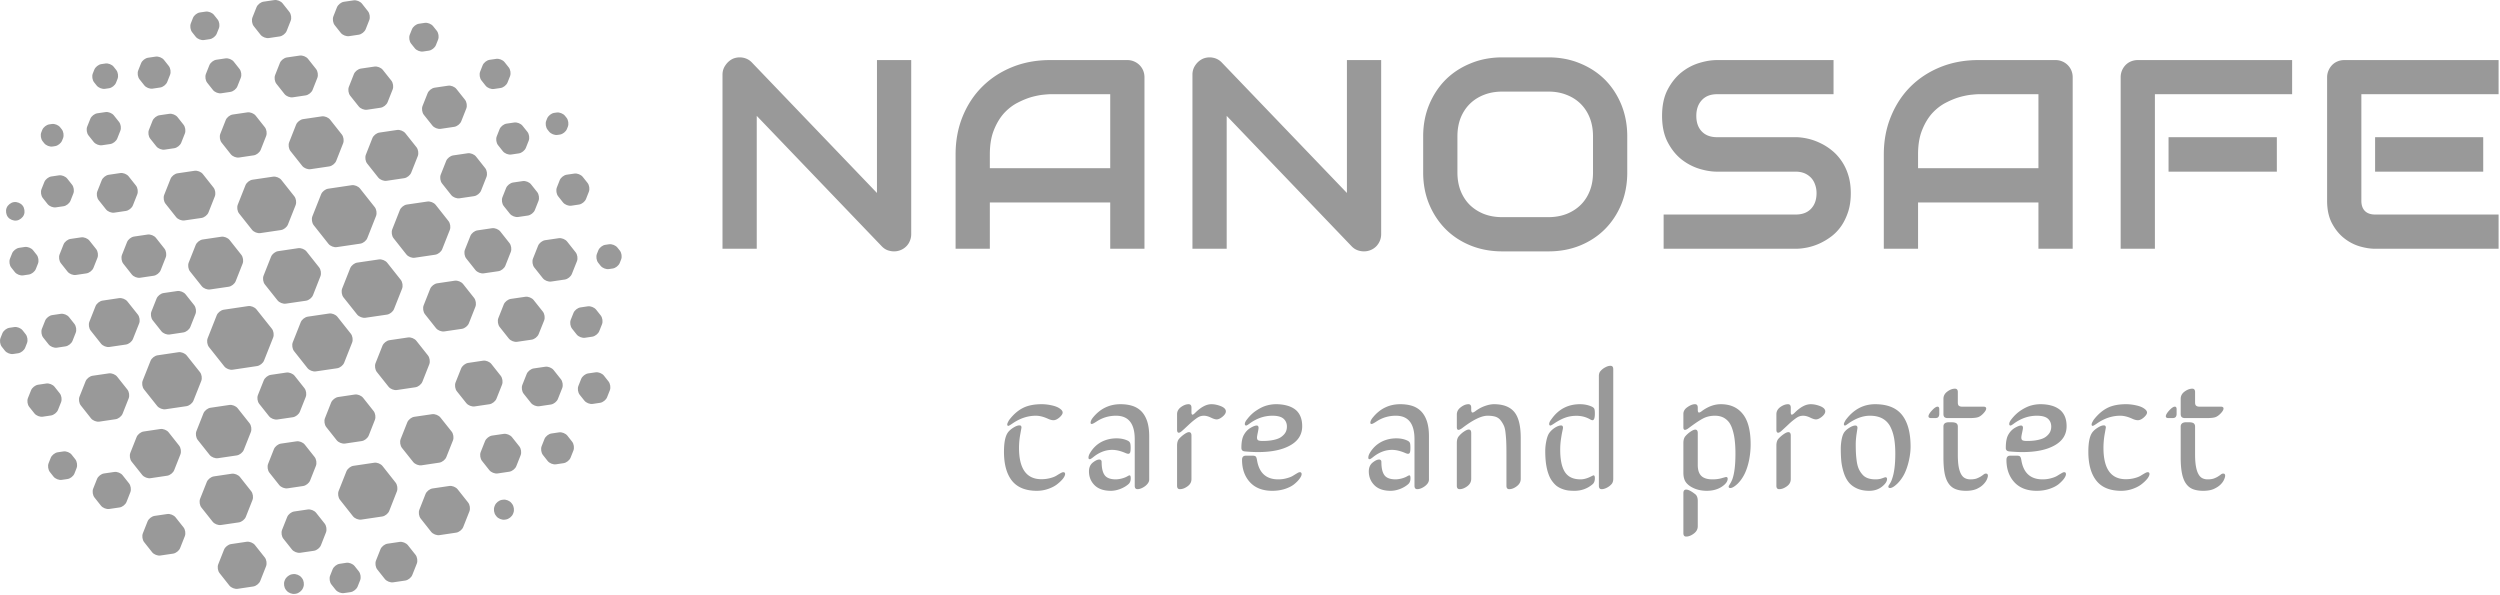
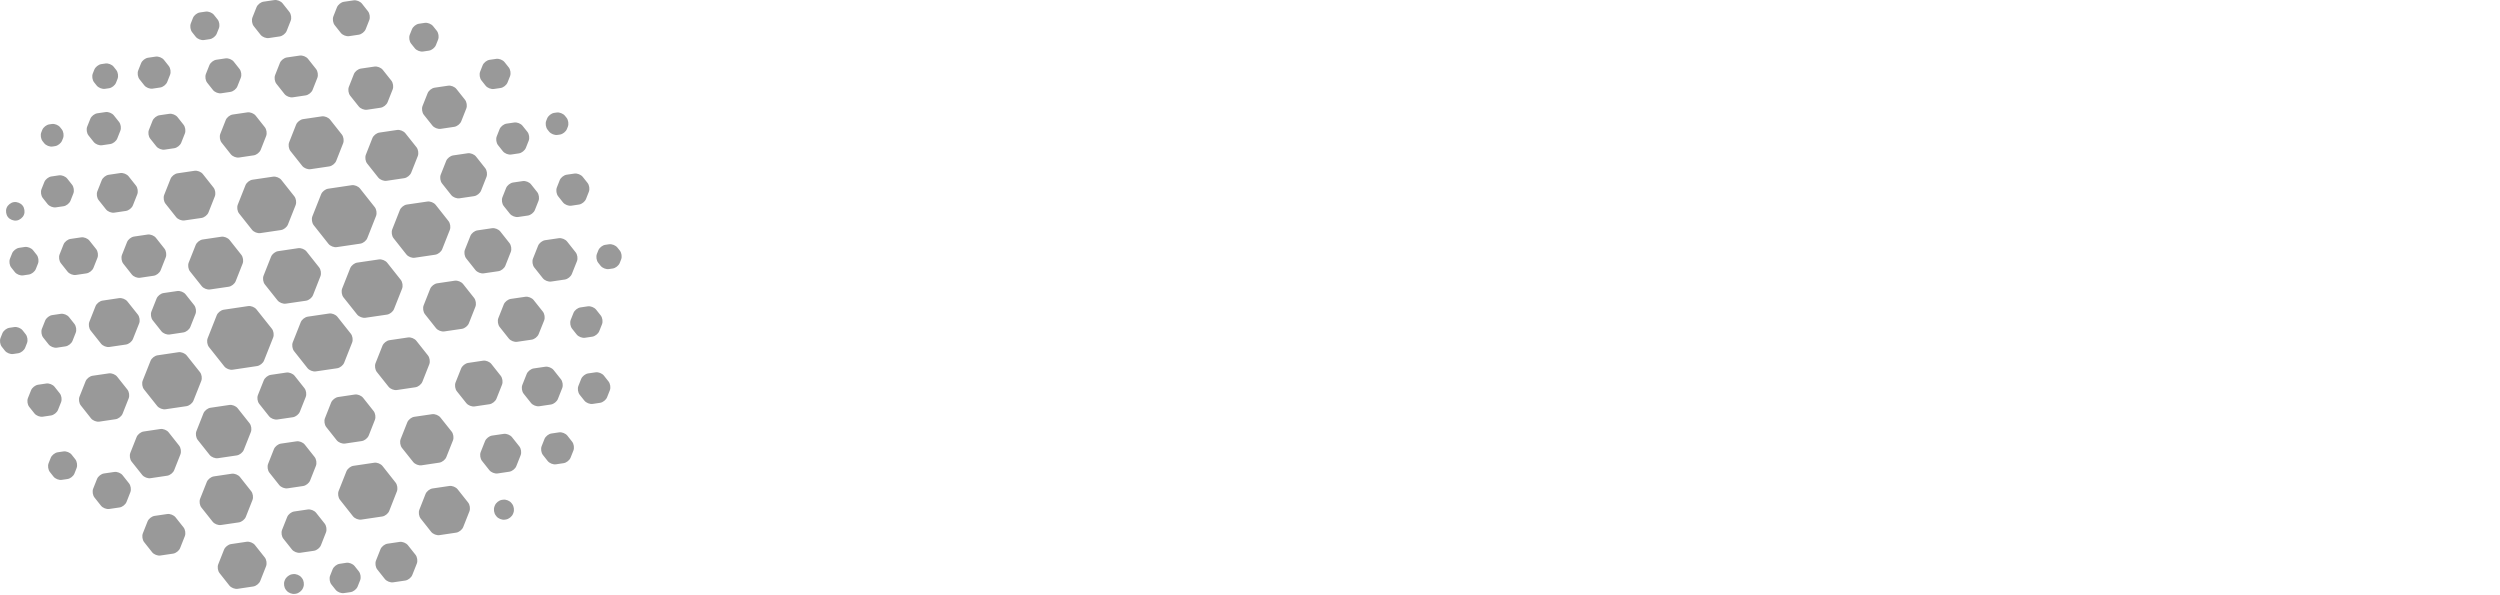
<svg xmlns="http://www.w3.org/2000/svg" viewBox="0 0 995 237" fill-rule="evenodd" clip-rule="evenodd" stroke-linejoin="round" stroke-miterlimit="2">
  <path d="M103.599 92.774c-1.111.164-2.587-.42-3.285-1.3l-5.17-6.524c-.696-.877-.928-2.45-.514-3.491l3.067-7.743c.413-1.041 1.658-2.028 2.766-2.192l8.23-1.213c1.11-.164 2.586.42 3.282 1.3l5.168 6.523c.696.877.929 2.45.518 3.492l-3.067 7.742c-.413 1.041-1.656 2.028-2.766 2.192l-8.23 1.214zM123.578 67.34c-1.11.164-2.586-.42-3.282-1.3l-4.695-5.922c-.696-.877-.928-2.45-.517-3.492l2.767-7.018c.41-1.04 1.654-2.03 2.764-2.194l7.475-1.102c1.111-.164 2.578.42 3.283 1.3l4.68 5.92c.694.88.925 2.453.517 3.494l-2.764 7.015c-.415 1.041-1.657 2.03-2.767 2.195l-7.46 1.104zM134.019 98.357c-1.11.164-2.583-.42-3.283-1.3l-5.893-7.443c-.692-.88-.926-2.45-.524-3.495l3.49-8.813c.417-1.044 1.651-2.03 2.77-2.197l9.4-1.4c1.11-.168 2.584.42 3.282 1.297l5.893 7.443c.69.88.924 2.453.518 3.495l-3.488 8.833c-.412 1.043-1.655 2.03-2.768 2.194l-9.397 1.386zM153.843 71.962c-1.119.164-2.586-.42-3.294-1.297l-4.426-5.586c-.69-.877-.92-2.45-.517-3.491l2.605-6.624c.42-1.044 1.657-2.031 2.77-2.195l7.057-1.044c1.118-.164 2.585.42 3.293 1.3l4.435 5.58c.696.877.926 2.45.523 3.492l-2.628 6.626c-.42 1.042-1.663 2.031-2.771 2.195l-7.047 1.044zM175.384 51.282c-1.11.164-2.582-.42-3.285-1.3l-3.417-4.297c-.696-.88-.926-2.45-.515-3.492l2.029-5.1c.413-1.04 1.659-2.027 2.77-2.191l5.396-.8c1.113-.163 2.582.42 3.287 1.298l3.417 4.303c.7.877.932 2.447.52 3.488l-2.016 5.094c-.413 1.041-1.656 2.028-2.764 2.191l-5.422.806zM196.57 35.414c-1.114.164-2.584-.423-3.289-1.3l-1.668-2.111c-.696-.877-.93-2.45-.518-3.492l.99-2.51c.414-1.045 1.657-2.032 2.765-2.192l2.668-.391c1.11-.162 2.583.42 3.288 1.302l1.674 2.106c.693.877.927 2.45.518 3.491l-.996 2.514c-.413 1.044-1.656 2.03-2.764 2.192l-2.669.39zM203.44 61.504c-1.11.167-2.577-.417-3.287-1.294l-1.936-2.437c-.7-.877-.932-2.447-.52-3.488l1.139-2.885c.42-1.041 1.656-2.028 2.767-2.189l3.072-.452c1.116-.16 2.589.423 3.293 1.3l1.94 2.43c.696.878.928 2.448.522 3.49l-1.139 2.873c-.42 1.041-1.653 2.03-2.766 2.195l-3.084.457zM221.835 53.7c-1.11.162-2.58-.425-3.284-1.305l-.65-.82c-.688-.88-.918-2.453-.515-3.492l.391-.972c.42-1.04 1.66-2.024 2.77-2.185l1.018-.15c1.113-.16 2.58.425 3.288 1.303l.647.808c.69.877.924 2.45.518 3.492l-.389.984c-.42 1.044-1.656 2.027-2.77 2.188l-1.024.15zM182.872 78.925c-1.114.164-2.586-.42-3.288-1.3l-3.656-4.617c-.696-.877-.929-2.45-.517-3.491l2.168-5.474c.42-1.04 1.663-2.027 2.77-2.191l5.817-.857c1.11-.164 2.582.42 3.284 1.3l3.656 4.616c.696.877.928 2.45.52 3.492l-2.163 5.47c-.416 1.044-1.656 2.03-2.764 2.195l-5.827.857zM206.21 86.36c-1.11.165-2.576-.42-3.284-1.297l-2.448-3.074c-.693-.88-.923-2.45-.512-3.492l1.456-3.662c.414-1.04 1.657-2.03 2.77-2.194l3.874-.572c1.11-.164 2.586.42 3.285 1.297l2.457 3.089c.692.877.923 2.45.515 3.491l-1.445 3.647c-.42 1.042-1.659 2.031-2.77 2.195l-3.898.572zM227.364 81.868c-1.11.166-2.586-.42-3.285-1.298l-1.936-2.447c-.696-.88-.927-2.454-.52-3.495l1.142-2.908c.414-1.04 1.657-2.028 2.764-2.189l3.1-.451c1.114-.161 2.58.423 3.289 1.303l1.932 2.43c.696.877.93 2.448.518 3.49l-1.144 2.91c-.42 1.041-1.66 2.03-2.777 2.194l-3.083.46zM168.378 20.504c-1.113.164-2.587-.42-3.288-1.297l-1.49-1.867c-.696-.877-.929-2.45-.524-3.492l.883-2.209c.42-1.04 1.657-2.03 2.768-2.191l2.335-.348c1.12-.164 2.586.42 3.297 1.297l1.493 1.864c.69.877.923 2.447.517 3.489l-.878 2.211c-.42 1.042-1.662 2.03-2.77 2.195l-2.343.348zM138.923 14.392c-1.11.164-2.582-.42-3.282-1.3l-2.433-3.072c-.697-.88-.932-2.453-.53-3.494l1.43-3.622c.42-1.04 1.648-2.03 2.764-2.194l3.895-.575c1.113-.164 2.578.422 3.282 1.303l2.416 3.066c.694.88.921 2.453.51 3.494l-1.43 3.624c-.42 1.041-1.663 2.03-2.776 2.195l-3.846.575zM106.993 15.146c-1.111.163-2.586-.42-3.283-1.3l-2.714-3.426c-.697-.88-.927-2.45-.516-3.492l1.614-4.06c.414-1.042 1.66-2.031 2.768-2.196l4.324-.644c1.109-.166 2.585.42 3.283 1.298l2.712 3.428c.697.88.93 2.453.518 3.495l-1.602 4.058c-.412 1.04-1.654 2.03-2.764 2.194l-4.34.645zM81.177 15.936c-1.11.164-2.586-.42-3.279-1.3l-1.436-1.82c-.693-.88-.929-2.454-.517-3.498l.848-2.168c.411-1.045 1.651-2.03 2.762-2.192l2.31-.336c1.11-.162 2.588.422 3.287 1.3l1.458 1.831c.699.878.93 2.446.516 3.486l-.864 2.158c-.417 1.04-1.662 2.027-2.773 2.192l-2.312.347zM116.521 38.73c-1.11.164-2.585-.42-3.281-1.3l-3.222-4.067c-.696-.88-.929-2.456-.517-3.494l1.898-4.815c.411-1.041 1.654-2.028 2.764-2.189l5.138-.75c1.11-.161 2.585.425 3.281 1.305l3.208 4.047c.696.88.928 2.45.526 3.495l-1.902 4.812c-.41 1.044-1.657 2.03-2.764 2.194l-5.129.762zM146.075 43.675c-1.114.163-2.587-.42-3.288-1.3l-3.417-4.295c-.696-.877-.93-2.45-.53-3.491l2.01-5.1c.412-1.041 1.654-2.03 2.765-2.192l5.439-.802c1.118-.164 2.588.423 3.293 1.3l3.417 4.3c.696.877.927 2.45.519 3.492l-2.02 5.093c-.42 1.042-1.66 2.03-2.77 2.192l-5.418.803zM95.142 62.695c-1.11.167-2.586-.42-3.282-1.3l-3.662-4.631c-.696-.88-.926-2.453-.518-3.495l2.167-5.493c.41-1.041 1.653-2.03 2.764-2.192l5.855-.862c1.111-.165 2.587.422 3.283 1.302l3.655 4.614c.697.88.93 2.453.519 3.494l-2.163 5.494c-.412 1.04-1.655 2.03-2.762 2.197l-5.856.872zM88.043 37.123c-1.107.166-2.586-.42-3.282-1.298l-2.296-2.896c-.696-.877-.928-2.45-.518-3.492l1.37-3.457c.414-1.044 1.657-2.03 2.764-2.198l3.667-.546c1.108-.167 2.584.42 3.28 1.3l2.3 2.914c.696.88.927 2.453.512 3.495l-1.365 3.437c-.415 1.04-1.66 2.03-2.768 2.194l-3.664.547zM60.723 35.279c-1.11.164-2.586-.42-3.282-1.3l-1.921-2.425c-.696-.88-.93-2.45-.519-3.494l1.143-2.891c.411-1.044 1.657-2.028 2.764-2.189l3.063-.448c1.11-.161 2.586.425 3.282 1.305l1.922 2.428c.696.88.925 2.45.514 3.492L66.55 32.63c-.415 1.041-1.66 2.03-2.768 2.194l-3.06.455zM41.776 35.357c-1.11.163-2.588-.42-3.288-1.298l-1.04-1.305c-.7-.877-.933-2.445-.521-3.486l.615-1.553c.411-1.042 1.657-2.031 2.764-2.195l1.666-.248c1.11-.166 2.583.42 3.275 1.303l1.027 1.306c.694.883.924 2.457.51 3.498l-.61 1.547c-.415 1.044-1.657 2.03-2.767 2.192l-1.63.239zM65.515 59.563c-1.11.163-2.586-.42-3.285-1.298l-2.442-3.074c-.7-.877-.932-2.448-.518-3.492l1.441-3.644c.414-1.044 1.657-2.028 2.768-2.189l3.891-.567c1.11-.16 2.587.426 3.281 1.306l2.412 3.049c.696.88.928 2.45.515 3.492l-1.442 3.647c-.414 1.041-1.657 2.03-2.767 2.195l-3.854.575zM40.587 57.81c-1.11.162-2.587-.422-3.287-1.299l-2.082-2.617c-.7-.878-.93-2.448-.515-3.49l1.245-3.123c.414-1.041 1.664-2.027 2.77-2.189l3.291-.483c1.11-.164 2.589.42 3.287 1.3l2.09 2.623c.697.878.931 2.448.516 3.49l-1.236 3.114c-.415 1.041-1.66 2.028-2.767 2.189l-3.312.486zM73.402 87.737c-1.11.164-2.586-.423-3.282-1.3l-4.26-5.375c-.696-.878-.926-2.45-.515-3.492l2.535-6.4c.413-1.04 1.658-2.03 2.766-2.194l6.798-1.007c1.11-.164 2.585.42 3.281 1.3l4.263 5.39c.696.88.926 2.45.515 3.495l-2.531 6.396c-.414 1.044-1.657 2.031-2.768 2.192l-6.802.995zM165.035 102.585c-1.113.163-2.583-.42-3.282-1.3l-5.128-6.486c-.693-.88-.927-2.454-.518-3.495l3.035-7.7c.411-1.04 1.65-2.03 2.764-2.191l8.195-1.202c1.11-.164 2.585.422 3.285 1.303l5.128 6.488c.693.88.926 2.45.518 3.495l-3.035 7.68c-.411 1.044-1.65 2.03-2.764 2.194l-8.198 1.214zM192.519 108.794c-1.11.164-2.583-.423-3.285-1.3l-3.678-4.634c-.694-.877-.93-2.45-.515-3.491l2.175-5.48c.417-1.04 1.659-2.03 2.77-2.194l5.846-.869c1.111-.167 2.584.42 3.283 1.297l3.667 4.634c.69.88.927 2.45.518 3.494l-2.169 5.494c-.411 1.041-1.651 2.03-2.764 2.192l-5.848.857zM219.35 112.058c-1.11.164-2.583-.42-3.288-1.3l-3.428-4.32c-.694-.877-.93-2.448-.515-3.488l2.045-5.155c.417-1.04 1.657-2.027 2.77-2.192l5.47-.802c1.111-.164 2.578.423 3.286 1.303l3.428 4.334c.696.88.927 2.451.519 3.492l-2.046 5.131c-.417 1.041-1.66 2.028-2.77 2.192l-5.47.805zM242.326 107.095c-1.112.167-2.582-.42-3.28-1.3l-.962-1.217c-.696-.88-.926-2.453-.524-3.495l.576-1.455c.42-1.04 1.648-2.028 2.768-2.189l1.526-.224c1.114-.16 2.583.423 3.29 1.303l.982 1.225c.693.878.923 2.448.517 3.49l-.567 1.437c-.417 1.041-1.659 2.031-2.77 2.195l-1.556.23zM6.517 87.778c-1.108.167-2.583-.417-3.279-1.297l-.121-.152c-.696-.88-.926-2.45-.515-3.495l.075-.187c.411-1.044 1.657-2.03 2.764-2.191l.184-.026c1.11-.164 2.589.42 3.288 1.297l.126.16c.7.878.932 2.448.521 3.49l-.069.175c-.414 1.041-1.66 2.03-2.767 2.197l-.207.03zM20.888 58.32c-1.108.167-2.583-.42-3.28-1.3l-.664-.84c-.693-.88-.926-2.453-.512-3.495l.391-.986c.414-1.041 1.657-2.03 2.767-2.195l1.062-.155c1.11-.164 2.583.42 3.279 1.3l.661.84c.694.88.924 2.45.507 3.492l-.397.986c-.418 1.042-1.663 2.028-2.77 2.195l-1.044.158zM45.475 84.64c-1.11.164-2.586-.42-3.285-1.3l-2.934-3.695c-.7-.88-.929-2.451-.517-3.492l1.74-4.398c.414-1.041 1.66-2.03 2.767-2.191l4.648-.688c1.11-.164 2.586.42 3.285 1.297l2.934 3.696c.698.877.931 2.448.518 3.489l-1.741 4.397c-.414 1.045-1.657 2.03-2.767 2.195l-4.648.69zM22.225 82.529c-1.11.164-2.586-.423-3.282-1.303L17.024 78.8c-.695-.88-.926-2.451-.514-3.492l1.139-2.873c.414-1.042 1.66-2.03 2.767-2.195l3.06-.454c1.108-.167 2.583.42 3.282 1.297l1.922 2.428c.696.88.93 2.45.517 3.494l-1.142 2.888c-.411 1.044-1.657 2.03-2.764 2.191l-3.066.446zM55.741 110.55c-1.11.163-2.586-.424-3.279-1.303l-3.4-4.312c-.693-.88-.927-2.453-.516-3.495l2.015-5.093c.411-1.045 1.656-2.03 2.764-2.195l5.438-.802c1.111-.165 2.587.42 3.283 1.3l3.397 4.294c.696.88.929 2.453.517 3.495l-2.02 5.113c-.41 1.041-1.653 2.031-2.763 2.192l-5.436.805zM83.593 115.209c-1.11.164-2.586-.423-3.285-1.3l-4.691-5.9c-.7-.877-.93-2.447-.515-3.488l2.782-7.006c.413-1.043 1.659-2.03 2.77-2.195l7.434-1.102c1.111-.163 2.587.42 3.283 1.297l4.677 5.905c.696.877.93 2.45.518 3.492l-2.767 7.018c-.412 1.04-1.655 2.027-2.764 2.192l-7.442 1.087zM113.746 120.857c-1.11.164-2.585-.426-3.285-1.303l-5.048-6.35c-.7-.881-.932-2.451-.517-3.492l2.991-7.55c.411-1.042 1.657-2.031 2.767-2.195l8.042-1.194c1.111-.163 2.587.42 3.285 1.298l5.034 6.35c.696.877.932 2.451.53 3.495l-2.972 7.567c-.415 1.044-1.657 2.03-2.767 2.2l-8.06 1.174zM145.418 126.474c-1.11.164-2.583-.42-3.284-1.297l-5.437-6.834c-.696-.878-.927-2.45-.524-3.492l3.22-8.136c.419-1.044 1.656-2.03 2.766-2.192l8.655-1.274c1.107-.163 2.578.423 3.283 1.303l5.416 6.837c.69.88.926 2.45.514 3.491l-3.222 8.143c-.413 1.032-1.656 2.022-2.766 2.191l-8.62 1.26zM176.817 131.91c-1.11.164-2.583-.422-3.285-1.303l-4.41-5.562c-.695-.887-.928-2.46-.52-3.5l2.606-6.59c.417-1.044 1.651-2.03 2.77-2.195l7.018-1.043c1.116-.165 2.58.42 3.29 1.297l4.41 5.565c.69.883.924 2.457.518 3.495l-2.61 6.612c-.413 1.044-1.656 2.027-2.765 2.194l-7.022 1.03zM205.8 136.04c-1.11.164-2.583-.42-3.288-1.3l-3.656-4.613c-.69-.877-.926-2.453-.523-3.495l2.165-5.467c.42-1.041 1.654-2.03 2.767-2.2l5.836-.852c1.113-.164 2.581.42 3.288 1.303l3.668 4.613c.696.883.926 2.453.517 3.495l-2.197 5.47c-.42 1.04-1.657 2.028-2.77 2.195l-5.807.85zM232.8 134.433c-1.11.166-2.577-.42-3.281-1.297l-1.85-2.337c-.696-.88-.927-2.453-.526-3.494l1.098-2.753c.412-1.038 1.646-2.03 2.764-2.197l2.94-.437c1.11-.166 2.58.42 3.291 1.297l1.852 2.335c.693.88.923 2.451.515 3.489l-1.102 2.764c-.417 1.04-1.66 2.027-2.77 2.195l-2.931.435zM235.878 160.759c-1.114.164-2.583-.42-3.288-1.297l-1.876-2.35c-.698-.883-.932-2.457-.523-3.495l1.105-2.793c.414-1.043 1.654-2.034 2.767-2.204l2.989-.436c1.11-.17 2.583.42 3.285 1.294l1.864 2.35c.692.88.928 2.456.517 3.494l-1.107 2.8c-.415 1.037-1.657 2.032-2.768 2.197l-2.965.44zM214.625 161.685c-1.108.163-2.583-.42-3.282-1.298l-2.938-3.695c-.696-.878-.926-2.449-.517-3.49l1.737-4.371c.417-1.038 1.66-2.025 2.77-2.192l4.646-.68c1.11-.162 2.583.421 3.284 1.298l2.925 3.685c.696.884.932 2.456.524 3.494l-1.731 4.364c-.417 1.041-1.657 2.03-2.765 2.195l-4.653.69zM188.89 161.757c-1.114.163-2.584-.42-3.289-1.298l-3.773-4.731c-.7-.886-.923-2.456-.52-3.498l2.223-5.585c.419-1.041 1.66-2.029 2.77-2.203l5.97-.894c1.108-.17 2.584.419 3.282 1.296l3.746 4.735c.687.888.918 2.455.515 3.5l-2.218 5.594c-.417 1.032-1.651 2.03-2.764 2.204l-5.943.88zM157.94 155.23c-1.108.165-2.584-.419-3.283-1.297l-4.68-5.887c-.696-.877-.925-2.45-.52-3.488l2.764-6.968c.42-1.037 1.66-2.027 2.77-2.19l7.398-1.09c1.11-.17 2.58.42 3.291 1.296l4.65 5.87c.697.878.93 2.451.53 3.49l-2.752 6.965c-.42 1.045-1.658 2.034-2.765 2.199l-7.404 1.1zM125.672 147.816c-1.108.163-2.577-.42-3.283-1.298l-5.355-6.77c-.696-.882-.926-2.456-.515-3.5l3.175-8.013c.415-1.041 1.66-2.03 2.768-2.2l8.537-1.26c1.11-.17 2.585.419 3.285 1.3l5.352 6.747c.696.886.927 2.457.519 3.498l-3.177 8.044c-.417 1.039-1.656 2.034-2.77 2.2l-8.536 1.252zM92.575 147.151c-1.11.164-2.585-.42-3.284-1.3l-6.13-7.728c-.696-.889-.928-2.456-.517-3.494l3.618-9.161c.415-1.042 1.658-2.031 2.767-2.2l9.74-1.445c1.11-.166 2.588.42 3.288 1.297l6.143 7.715c.7.889.932 2.456.52 3.5l-3.635 9.17c-.411 1.038-1.656 2.027-2.767 2.191l-9.743 1.455zM67.517 133.13c-1.108.169-2.586-.417-3.283-1.295l-3.451-4.357c-.696-.878-.927-2.457-.515-3.495l2.043-5.151c.413-1.05 1.66-2.036 2.767-2.197l5.496-.806c1.11-.161 2.587.423 3.283 1.303l3.431 4.326c.696.883.927 2.457.515 3.494l-2.043 5.151c-.413 1.045-1.66 2.034-2.766 2.206l-5.477.821zM30.19 109.435c-1.111.165-2.586-.42-3.285-1.297l-2.675-3.377c-.696-.877-.93-2.45-.518-3.491l1.576-3.983c.415-1.042 1.657-2.031 2.767-2.195l4.249-.627c1.11-.164 2.585.42 3.285 1.297l2.678 3.374c.696.877.926 2.45.511 3.488l-1.587 3.99c-.414 1.041-1.663 2.028-2.77 2.191l-4.231.63zM9.207 109.603c-1.108.167-2.586-.417-3.283-1.294l-1.449-1.83c-.696-.876-.93-2.45-.515-3.49l.857-2.155c.414-1.042 1.66-2.03 2.767-2.198l2.287-.342c1.107-.167 2.586.417 3.282 1.294l1.45 1.83c.696.877.929 2.45.514 3.491l-.857 2.155c-.414 1.04-1.66 2.03-2.767 2.197l-2.286.342zM43.51 138.097c-1.11.164-2.585-.42-3.281-1.296l-4.148-5.236c-.696-.883-.93-2.455-.516-3.494l2.463-6.23c.414-1.036 1.657-2.034 2.767-2.2l6.608-.984c1.11-.164 2.587.42 3.284 1.295l4.185 5.257c.696.88.929 2.451.515 3.49l-2.48 6.234c-.414 1.038-1.66 2.028-2.769 2.192l-6.628.972zM65.855 162.887c-1.111.164-2.587-.42-3.285-1.298l-5.258-6.618c-.7-.877-.93-2.45-.518-3.49l3.121-7.87c.414-1.042 1.659-2.031 2.766-2.194l8.348-1.238c1.11-.169 2.586.42 3.284 1.297l5.276 6.641c.7.878.929 2.451.515 3.49l-3.118 7.858c-.414 1.029-1.66 2.027-2.77 2.191l-8.361 1.231zM110.372 166.965c-1.11.164-2.585-.42-3.285-1.297l-3.923-4.945c-.696-.877-.926-2.45-.513-3.488l2.327-5.847c.415-1.038 1.664-2.028 2.771-2.192l6.23-.92c1.11-.164 2.586.42 3.286 1.3l3.902 4.921c.697.88.93 2.453.515 3.492l-2.333 5.872c-.413 1.042-1.659 2.029-2.766 2.195l-6.21.91zM86.725 182.362c-1.11.166-2.585-.42-3.285-1.297l-4.749-5.983c-.696-.877-.929-2.45-.517-3.495l2.804-7.096c.414-1.038 1.657-2.027 2.768-2.2l7.55-1.12c1.11-.17 2.585.418 3.282 1.296l4.752 5.994c.696.885.925 2.456.512 3.494l-2.816 7.101c-.415 1.034-1.66 2.025-2.77 2.198l-7.53 1.108zM137.316 176.535c-1.113.166-2.587-.42-3.294-1.297l-4.179-5.282c-.696-.88-.926-2.453-.52-3.494l2.467-6.25c.42-1.038 1.662-2.028 2.776-2.198l6.65-.994c1.116-.176 2.585.42 3.29 1.297l4.186 5.28c.696.889.93 2.456.523 3.495l-2.465 6.253c-.414 1.036-1.657 2.033-2.765 2.197l-6.67.993zM167.754 185.192c-1.108.167-2.583-.42-3.292-1.295l-4.492-5.64c-.69-.88-.923-2.453-.518-3.494l2.647-6.678c.42-1.045 1.656-2.029 2.77-2.195l7.11-1.041c1.11-.167 2.583.42 3.294 1.297l4.483 5.635c.696.877.932 2.45.521 3.489l-2.646 6.666c-.42 1.038-1.66 2.028-2.77 2.198l-7.107 1.058zM198.048 188.434c-1.11.166-2.577-.42-3.282-1.295l-2.934-3.707c-.696-.88-.927-2.453-.524-3.495l1.737-4.38c.418-1.033 1.657-2.02 2.77-2.192l4.663-.684c1.11-.165 2.578.419 3.285 1.297l2.937 3.695c.696.878.927 2.456.523 3.49l-1.737 4.38c-.42 1.039-1.663 2.027-2.775 2.197l-4.663.694zM221.272 184.798c-1.111.167-2.584-.42-3.282-1.298l-1.905-2.416c-.696-.88-.926-2.454-.517-3.497l1.13-2.861c.412-1.043 1.654-2.032 2.765-2.195l3.06-.455c1.11-.164 2.577.42 3.282 1.303l1.904 2.416c.697.883.926 2.456.515 3.497l-1.128 2.845c-.411 1.044-1.654 2.034-2.764 2.2l-3.06.461zM174.89 212.985c-1.11.164-2.583-.42-3.282-1.303l-4.19-5.31c-.697-.883-.927-2.456-.52-3.5l2.463-6.264c.42-1.038 1.654-2.029 2.765-2.2l6.702-.99c1.116-.172 2.58.42 3.29 1.294l4.202 5.304c.696.89.921 2.456.515 3.492l-2.49 6.293c-.417 1.03-1.66 2.028-2.77 2.191l-6.685.993zM200.895 206.831c-1.11.168-2.583-.419-3.281-1.296l-.311-.405c-.693-.89-.924-2.457-.521-3.501l.179-.466c.405-1.043 1.639-2.034 2.757-2.21l.536-.07c1.11-.173 2.582.42 3.276 1.302l.313.4c.69.883.916 2.457.507 3.497l-.19.48c-.417 1.038-1.662 2.029-2.773 2.198l-.492.071zM156.47 231.767c-1.112.163-2.578-.423-3.286-1.304l-3.037-3.825c-.693-.88-.926-2.453-.518-3.495l1.804-4.55c.417-1.04 1.651-2.03 2.77-2.2l4.838-.713c1.11-.176 2.583.42 3.287 1.291l3.055 3.848c.69.88.92 2.451.512 3.49l-1.814 4.561c-.42 1.038-1.664 2.022-2.774 2.188l-4.838.709zM143.787 206.8c-1.107.17-2.58-.42-3.287-1.302l-5.207-6.59c-.696-.883-.926-2.456-.52-3.494l3.1-7.818c.42-1.04 1.654-2.03 2.765-2.197l8.31-1.234c1.113-.172 2.576.42 3.285 1.297l5.211 6.602c.696.88.927 2.453.524 3.494l-3.066 7.811c-.417 1.042-1.657 2.03-2.764 2.195l-8.351 1.237zM114.428 194.356c-1.111.17-2.586-.42-3.285-1.292l-3.92-4.938c-.697-.878-.93-2.456-.522-3.494l2.319-5.877c.411-1.038 1.654-2.027 2.765-2.197l6.233-.91c1.11-.169 2.585.42 3.285 1.304l3.917 4.939c.696.882.926 2.456.518 3.496l-2.31 5.845c-.411 1.044-1.657 2.034-2.764 2.2l-6.236.924zM87.933 208.952c-1.11.165-2.585-.419-3.285-1.297l-4.487-5.657c-.696-.88-.928-2.45-.515-3.489l2.664-6.707c.415-1.039 1.66-2.028 2.77-2.195l7.14-1.06c1.11-.167 2.586.42 3.282 1.296l4.469 5.657c.696.88.926 2.453.515 3.498l-2.652 6.713c-.411 1.041-1.656 2.028-2.765 2.197l-7.136 1.044zM119.485 220.005c-1.11.167-2.587-.42-3.285-1.297l-3.429-4.32c-.696-.878-.929-2.45-.515-3.489l2.04-5.134c.414-1.041 1.66-2.029 2.77-2.192l5.442-.803c1.11-.163 2.582.42 3.287 1.297l3.426 4.32c.696.879.929 2.452.524 3.493l-2.016 5.13c-.415 1.044-1.648 2.03-2.764 2.196l-5.48.8zM136.884 236.055c-1.114.17-2.583-.42-3.288-1.292l-1.691-2.127c-.696-.878-.931-2.451-.532-3.496l1.004-2.539c.413-1.044 1.645-2.034 2.764-2.198l2.699-.414c1.115-.172 2.58.42 3.29 1.3l1.696 2.135c.696.888.927 2.455.515 3.503l-1.003 2.528c-.42 1.036-1.663 2.03-2.77 2.206l-2.684.394zM117.333 236.356c-1.107.172-2.585-.415-3.281-1.288l-.294-.372c-.697-.88-.93-2.453-.515-3.494l.176-.431c.413-1.036 1.66-2.033 2.766-2.203l.48-.073c1.108-.166 2.584.42 3.28 1.297l.284.36c.694.883.924 2.456.51 3.495l-.175.442c-.415 1.04-1.66 2.031-2.768 2.204l-.463.063zM94.575 234.349c-1.107.163-2.583-.42-3.279-1.297l-3.923-4.965c-.696-.88-.927-2.453-.515-3.495l2.313-5.847c.413-1.041 1.656-2.03 2.767-2.197l6.233-.927c1.11-.166 2.585.42 3.285 1.295l3.92 4.944c.696.878.93 2.45.518 3.495l-2.316 5.864c-.412 1.04-1.657 2.031-2.764 2.198l-6.239.932zM63.832 221.095c-1.108.169-2.584-.417-3.278-1.295l-3.188-4.029c-.696-.882-.927-2.456-.515-3.497l1.878-4.749c.412-1.036 1.657-2.028 2.764-2.195l5.08-.748c1.11-.166 2.586.423 3.285 1.3l3.185 4.013c.696.877.928 2.45.517 3.495l-1.88 4.754c-.412 1.04-1.658 2.03-2.766 2.2l-5.082.751zM59.892 190.325c-1.11.167-2.587-.419-3.286-1.294l-4.217-5.304c-.698-.877-.928-2.45-.517-3.49l2.496-6.291c.415-1.04 1.66-2.028 2.769-2.2l6.68-.999c1.111-.164 2.587.42 3.283 1.303l4.19 5.299c.697.882.93 2.458.518 3.496l-2.485 6.29c-.411 1.036-1.656 2.034-2.765 2.199l-6.666.991zM43.473 202.57c-1.11.164-2.586-.42-3.282-1.298l-2.597-3.279c-.696-.879-.927-2.453-.515-3.494l1.536-3.875c.414-1.038 1.66-2.027 2.767-2.185l4.116-.601c1.11-.17 2.585.417 3.285 1.297l2.58 3.258c.695.884.931 2.457.52 3.496l-1.524 3.876c-.412 1.044-1.654 2.033-2.761 2.198l-4.125.606zM24.567 190.99c-1.11.165-2.583-.422-3.28-1.308l-1.435-1.82c-.696-.89-.923-2.457-.512-3.495l.854-2.158c.414-1.037 1.66-2.028 2.768-2.2l2.29-.342c1.11-.173 2.585.42 3.278 1.303l1.436 1.815c.692.891.928 2.455.517 3.509l-.848 2.168c-.412 1.036-1.651 2.028-2.762 2.192l-2.306.336zM39.512 167.811c-1.11.167-2.585-.42-3.281-1.294l-4.077-5.163c-.696-.88-.927-2.456-.514-3.494l2.424-6.115c.412-1.041 1.657-2.028 2.767-2.195l6.495-.952c1.11-.166 2.587.423 3.285 1.3l4.087 5.146c.7.877.93 2.45.518 3.489l-2.421 6.111c-.415 1.045-1.66 2.034-2.768 2.2l-6.515.967zM22.642 138.377c-1.11.166-2.586-.42-3.285-1.298l-2.163-2.727c-.696-.88-.929-2.453-.515-3.497l1.289-3.247c.414-1.039 1.66-2.028 2.767-2.191l3.458-.513c1.11-.169 2.586.42 3.279 1.306l2.154 2.715c.694.892.926 2.459.515 3.506l-1.275 3.225c-.41 1.032-1.656 2.027-2.763 2.197l-3.461.524zM5.246 140.89c-1.11.173-2.586-.42-3.282-1.298l-1.246-1.578c-.696-.88-.926-2.45-.512-3.49l.736-1.857c.415-1.041 1.663-2.03 2.77-2.2l1.991-.3c1.107-.173 2.583.42 3.28 1.294l1.245 1.58c.696.888.929 2.456.517 3.494l-.733 1.858c-.412 1.038-1.654 2.028-2.765 2.2l-2.001.297zM17.002 165.847c-1.11.168-2.59-.418-3.285-1.292l-2.089-2.623c-.696-.878-.929-2.45-.511-3.489l1.245-3.118c.417-1.039 1.662-2.027 2.77-2.197l3.29-.49c1.108-.175 2.586.42 3.282 1.292l2.092 2.64c.696.879.929 2.446.515 3.49l-1.234 3.1c-.415 1.036-1.66 2.028-2.77 2.197l-3.305.49z" fill="#999" fill-rule="nonzero" />
  <g>
-     <path d="M362.663 23.91v69.276c0 .977-.185 1.886-.553 2.732a6.328 6.328 0 0 1-1.464 2.178 6.564 6.564 0 0 1-2.18 1.43 6.806 6.806 0 0 1-2.667.52c-.824 0-1.67-.152-2.538-.455a6.288 6.288 0 0 1-2.277-1.527l-49.8-51.95v52.892h-13.63v-69.31c0-1.387.4-2.645 1.203-3.77.781-1.15 1.778-2.006 2.992-2.57a7.01 7.01 0 0 1 4.002-.388 6.399 6.399 0 0 1 3.513 1.917l49.769 51.917V23.91h13.63zM455.5 30.77v68.237h-13.63V80.574h-47.915v18.432h-13.63V61.457c0-5.482.944-10.533 2.83-15.15 1.887-4.615 4.511-8.581 7.873-11.898 3.361-3.316 7.33-5.895 11.905-7.737 4.576-1.842 9.574-2.762 14.996-2.762h30.707c.954 0 1.843.172 2.667.519a6.694 6.694 0 0 1 2.213 1.463 6.782 6.782 0 0 1 1.463 2.177c.347.847.52 1.746.52 2.7zm-61.545 30.688v5.494h47.915V37.497H417.93c-.434 0-1.323.066-2.667.197-1.345.13-2.895.433-4.652.91-1.757.498-3.621 1.256-5.595 2.276-1.952.997-3.751 2.383-5.4 4.16-1.626 1.799-2.971 4.031-4.034 6.697-1.084 2.666-1.626 5.906-1.626 9.72zM549.703 23.91v69.276c0 .977-.185 1.886-.552 2.732a6.99 6.99 0 0 1-1.465 2.178 6.558 6.558 0 0 1-2.18 1.43 6.953 6.953 0 0 1-2.665.52 7.482 7.482 0 0 1-2.54-.455 6.23 6.23 0 0 1-2.31-1.527l-49.767-51.95v52.892h-13.63v-69.31c0-1.387.39-2.645 1.17-3.77a7.228 7.228 0 0 1 3.027-2.57 6.88 6.88 0 0 1 3.968-.388 6.41 6.41 0 0 1 3.514 1.917l49.8 51.917V23.91h13.63zm97.945 30.363v14.37c0 4.573-.782 8.777-2.343 12.613-1.582 3.837-3.761 7.151-6.538 9.947-2.798 2.796-6.116 4.975-9.954 6.534-3.816 1.539-7.98 2.31-12.49 2.31h-18.444c-4.511 0-8.685-.771-12.524-2.31-3.86-1.559-7.19-3.738-9.988-6.534-2.775-2.796-4.964-6.11-6.57-9.947-1.584-3.836-2.375-8.04-2.375-12.614v-14.37c0-4.528.791-8.723 2.375-12.58 1.606-3.859 3.795-7.185 6.57-9.98 2.798-2.774 6.127-4.942 9.988-6.503 3.839-1.581 8.013-2.373 12.524-2.373h18.444c4.51 0 8.674.792 12.49 2.373 3.838 1.561 7.156 3.73 9.954 6.503 2.777 2.795 4.956 6.121 6.538 9.98 1.56 3.857 2.343 8.052 2.343 12.58zm-13.63 14.37v-14.37c0-2.687-.422-5.125-1.269-7.315-.846-2.166-2.05-4.03-3.61-5.592-1.561-1.56-3.437-2.762-5.628-3.608-2.17-.868-4.564-1.3-7.188-1.3h-18.444c-2.668 0-5.096.432-7.288 1.3-2.168.846-4.044 2.047-5.626 3.608-1.56 1.561-2.777 3.426-3.644 5.592-.847 2.19-1.269 4.628-1.269 7.315v14.37c0 2.688.422 5.114 1.269 7.282.867 2.189 2.083 4.063 3.644 5.624 1.582 1.538 3.458 2.74 5.626 3.608 2.192.845 4.62 1.269 7.288 1.269h18.346c2.645 0 5.064-.424 7.254-1.269 2.189-.867 4.065-2.07 5.628-3.608 1.581-1.561 2.796-3.435 3.642-5.624.847-2.168 1.269-4.594 1.269-7.283zM736.614 76.9c0 2.686-.335 5.103-1.009 7.248-.693 2.148-1.594 4.042-2.7 5.69-1.129 1.648-2.439 3.045-3.936 4.193a25.139 25.139 0 0 1-4.685 2.83 23.1 23.1 0 0 1-4.879 1.625c-1.67.347-3.24.52-4.717.52h-52.565v-13.62h52.565c2.625 0 4.665-.77 6.116-2.31 1.454-1.539 2.18-3.597 2.18-6.176 0-1.258-.195-2.406-.587-3.447-.367-1.061-.908-1.972-1.625-2.73a7.97 7.97 0 0 0-2.635-1.789c-1.041-.41-2.19-.616-3.449-.616h-31.325c-2.212 0-4.585-.392-7.123-1.17-2.558-.804-4.933-2.07-7.124-3.805-2.168-1.756-3.978-4.042-5.432-6.859-1.453-2.84-2.179-6.297-2.179-10.37 0-4.098.726-7.553 2.18-10.372 1.453-2.796 3.263-5.082 5.43-6.858 2.192-1.757 4.567-3.024 7.125-3.805 2.538-.78 4.911-1.169 7.123-1.169h46.387v13.587h-46.387c-2.58 0-4.596.792-6.05 2.374-1.452 1.561-2.18 3.64-2.18 6.242 0 2.623.728 4.693 2.18 6.21 1.454 1.516 3.47 2.276 6.05 2.276h31.457c1.452.02 3.004.215 4.651.584 1.648.368 3.284.943 4.911 1.723a22.437 22.437 0 0 1 4.62 2.894c1.474 1.17 2.774 2.58 3.904 4.225 1.148 1.648 2.049 3.533 2.7 5.658.673 2.123 1.008 4.528 1.008 7.217zm88.315-46.131v68.237H811.3V80.574h-47.914v18.432h-13.63V61.457c0-5.482.955-10.533 2.863-15.15 1.887-4.615 4.5-8.581 7.84-11.898 3.36-3.316 7.329-5.895 11.905-7.737 4.575-1.842 9.575-2.762 14.995-2.762h30.707c.954 0 1.844.172 2.668.519a6.669 6.669 0 0 1 2.211 1.463 6.777 6.777 0 0 1 1.465 2.177c.347.847.52 1.746.52 2.7zm-61.544 30.688v5.494h47.914V37.497h-23.941c-.434 0-1.322.066-2.668.197-1.344.13-2.894.433-4.65.91-1.756.498-3.622 1.256-5.594 2.276-1.953.997-3.754 2.383-5.402 4.16-1.625 1.799-2.97 4.031-4.032 6.697-1.084 2.666-1.627 5.906-1.627 9.72zM906.186 54.6v13.719h-43.1v-13.72h43.1zm6.082-30.689v13.587h-54.614v61.51h-13.63V30.768c0-.954.173-1.853.52-2.7a7.066 7.066 0 0 1 1.43-2.177 6.357 6.357 0 0 1 2.182-1.463 7.119 7.119 0 0 1 2.732-.519h61.38zM988.322 54.6v13.719h-43.035v-13.72h43.035zm6.116 30.786v13.621h-49.151c-1.887 0-3.948-.326-6.182-.974-2.234-.673-4.304-1.767-6.212-3.285-1.91-1.517-3.503-3.49-4.783-5.917-1.278-2.427-1.92-5.407-1.92-8.94V30.769c0-.954.186-1.853.555-2.7a7.032 7.032 0 0 1 1.431-2.177 6.331 6.331 0 0 1 2.18-1.463c.823-.347 1.734-.519 2.731-.519h61.35v13.587h-54.616V79.89c0 1.777.477 3.142 1.431 4.096.934.932 2.31 1.4 4.13 1.4h49.056zM405.567 178.236c0 8.324 2.97 12.487 8.912 12.487a13.7 13.7 0 0 0 3.448-.423c1.084-.282 1.919-.607 2.504-.974.586-.37 1.128-.694 1.627-.977.52-.283.878-.422 1.073-.422.52 0 .78.237.78.714s-.27 1.084-.812 1.821c-.564.715-1.312 1.443-2.245 2.18-.932.758-2.136 1.397-3.61 1.917-1.475.52-3.004.78-4.586.78-4.446 0-7.742-1.332-9.89-3.998-2.124-2.688-3.186-6.536-3.186-11.544 0-3.533.476-6.027 1.43-7.478.478-.738 1.215-1.42 2.213-2.05.997-.65 1.843-.974 2.537-.974.52 0 .78.292.78.878 0 .02-.162.943-.488 2.764a30.166 30.166 0 0 0-.487 5.3zm16.393-15.51c.651.477.976.966.976 1.463 0 .543-.423 1.194-1.268 1.952-.868.737-1.66 1.104-2.375 1.104-.607 0-1.323-.183-2.147-.552-1.778-.824-3.404-1.235-4.879-1.235-3.21 0-6.31 1.03-9.303 3.088-.91.63-1.453.943-1.626.943-.303 0-.456-.183-.456-.553 0-.26.12-.607.358-1.04.217-.455.423-.79.618-1.009 1.605-2.059 3.383-3.574 5.335-4.55 1.951-.977 4.423-1.464 7.416-1.464 1.323 0 2.689.162 4.098.487 1.389.303 2.473.76 3.253 1.366zm24.006-1.853c1.778 0 3.372.226 4.781.683 1.432.477 2.635 1.223 3.611 2.243.976 1.04 1.724 2.362 2.245 3.967.52 1.627.78 3.587.78 5.886v17.2c0 .521-.173 1.019-.52 1.496a5.242 5.242 0 0 1-1.204 1.203c-.477.346-.986.63-1.528.846-.521.194-.987.292-1.4.292-.737 0-1.105-.454-1.105-1.365v-18.502c0-6.244-2.483-9.364-7.449-9.364-2.863 0-5.475.79-7.84 2.374-.932.607-1.54.91-1.82.91-.305 0-.456-.164-.456-.488 0-.607.325-1.312.975-2.113 2.885-3.513 6.528-5.268 10.93-5.268zm3.253 31.735c-.89.803-1.995 1.465-3.318 1.983-1.301.5-2.56.749-3.774.749-2.819 0-4.976-.738-6.473-2.212-1.495-1.495-2.244-3.337-2.244-5.527 0-1.561.542-2.753 1.626-3.577.976-.758 1.822-1.138 2.537-1.138.239 0 .445.086.619.26.173.152.26.401.26.748 0 2.406.412 4.163 1.236 5.268.824 1.084 2.288 1.625 4.391 1.625.651 0 1.432-.108 2.343-.325.91-.237 1.68-.54 2.31-.91.39-.238.67-.358.844-.358.304 0 .456.39.456 1.17 0 .977-.271 1.725-.813 2.244zm-.26-17.167c.39.216.661.497.813.844.151.347.227.998.227 1.951 0 .845-.065 1.452-.195 1.822-.152.367-.401.552-.748.552-.239 0-.575-.087-1.008-.26-1.974-.867-3.774-1.301-5.4-1.301-2.603 0-5.075.933-7.417 2.796-.737.607-1.235.91-1.496.91-.347 0-.52-.194-.52-.584 0-.586.217-1.225.65-1.92 1.128-1.884 2.603-3.327 4.424-4.324 1.843-.975 3.882-1.463 6.116-1.463 1.712 0 3.231.326 4.554.977zm19.516 17.883v-15.998c0-1.192.282-2.102.846-2.732a11.81 11.81 0 0 1 2.049-1.789c.781-.541 1.388-.81 1.822-.81.672 0 1.008.454 1.008 1.364v17.332c0 1.168-.52 2.124-1.561 2.86-1.04.76-2.06 1.138-3.058 1.138-.737 0-1.106-.454-1.106-1.365zm13.662-32.45c1.191 0 2.45.26 3.772.78 1.324.54 1.986 1.235 1.986 2.081 0 .671-.445 1.376-1.333 2.113-.89.715-1.67 1.073-2.344 1.073-.563 0-1.367-.26-2.407-.78-.975-.455-1.865-.683-2.666-.683-.5 0-.988.076-1.465.228-.454.151-.997.455-1.625.909-.608.456-1.107.846-1.497 1.17-.39.327-1.063.934-2.017 1.822-.933.89-1.67 1.56-2.212 2.017-.455.411-.845.617-1.17.617-.456 0-.684-.402-.684-1.203v-6.146c0-1.148.52-2.102 1.562-2.862 1.04-.758 2.049-1.137 3.024-1.137.76 0 1.139.455 1.139 1.365v1.79c0 .67.141 1.008.423 1.008.238 0 .607-.26 1.106-.78 2.277-2.255 4.411-3.383 6.408-3.383zm18.15 13.266c0 .584.184.965.554 1.137.37.152.91.228 1.625.228 1.844 0 3.427-.162 4.749-.487 1.302-.303 2.3-.748 2.994-1.334.714-.564 1.225-1.16 1.528-1.788.304-.627.455-1.333.455-2.113 0-1.3-.455-2.353-1.365-3.154-.913-.78-2.376-1.17-4.393-1.17-3.144 0-6.102.985-8.88 2.957-.823.63-1.344.943-1.56.943-.37 0-.553-.206-.553-.617 0-.52.315-1.161.943-1.919 1.127-1.474 2.428-2.677 3.902-3.608 1.454-.934 2.789-1.552 4.003-1.855a13.577 13.577 0 0 1 3.578-.487c1.518 0 2.894.162 4.13.487 1.236.303 2.333.791 3.285 1.464.956.672 1.693 1.582 2.213 2.73.52 1.15.78 2.504.78 4.065 0 3.295-1.572 5.833-4.716 7.609-3.145 1.8-7.438 2.7-12.882 2.7-1.518 0-3.241-.087-5.172-.26-.954-.065-1.43-.532-1.43-1.4 0-2.341.346-4.096 1.04-5.267.673-1.191 1.552-2.102 2.636-2.732 1.04-.607 1.842-.91 2.405-.91.5 0 .749.315.749.944 0 .26-.096.877-.292 1.853-.217.998-.327 1.658-.327 1.984zm-5.952 8.876c0-1.105.509-1.658 1.529-1.658h2.731c.543 0 .934.108 1.171.325.219.196.39.661.52 1.399.826 5.137 3.645 7.705 8.458 7.705 1.193 0 2.32-.151 3.384-.455 1.063-.28 1.887-.607 2.471-.974.587-.37 1.116-.694 1.595-.977.498-.303.867-.454 1.105-.454.5 0 .748.26.748.78 0 .455-.248 1.03-.748 1.723-.477.694-1.17 1.42-2.081 2.178-.888.76-2.125 1.41-3.709 1.951-1.583.52-3.295.78-5.139.78-3.818 0-6.777-1.136-8.88-3.414-2.103-2.296-3.155-5.267-3.155-8.91zm62.973-22.143c1.78 0 3.384.226 4.815.683 1.408.477 2.602 1.223 3.578 2.243.975 1.04 1.724 2.362 2.244 3.967.52 1.627.78 3.587.78 5.886v17.2c0 .521-.162 1.019-.488 1.496a5.202 5.202 0 0 1-1.203 1.203c-.477.346-.986.63-1.529.846-.54.194-1.018.292-1.43.292-.738 0-1.107-.454-1.107-1.365v-18.502c0-6.244-2.472-9.364-7.415-9.364-2.886 0-5.497.79-7.84 2.374-.932.607-1.54.91-1.822.91-.324 0-.488-.164-.488-.488 0-.607.335-1.312 1.008-2.113 2.862-3.513 6.495-5.268 10.897-5.268zm3.254 31.735c-.89.803-1.985 1.465-3.286 1.983-1.323.5-2.592.749-3.806.749-2.819 0-4.966-.738-6.44-2.212-1.497-1.495-2.244-3.337-2.244-5.527 0-1.561.541-2.753 1.625-3.577.954-.758 1.8-1.138 2.538-1.138.217 0 .41.086.586.26.174.152.26.401.26.748 0 2.406.411 4.163 1.235 5.268.824 1.084 2.3 1.625 4.425 1.625.628 0 1.399-.108 2.31-.325.91-.237 1.68-.54 2.309-.91.39-.238.682-.358.878-.358.281 0 .423.39.423 1.17 0 .977-.272 1.725-.813 2.244zm-.26-17.167c.411.216.694.497.845.844.13.347.196.998.196 1.951 0 .845-.066 1.452-.196 1.822-.13.367-.38.552-.749.552-.237 0-.564-.087-.975-.26-1.996-.867-3.795-1.301-5.399-1.301-2.604 0-5.086.933-7.45 2.796-.738.607-1.235.91-1.496.91-.326 0-.488-.194-.488-.584 0-.586.206-1.225.619-1.92 1.127-1.884 2.613-3.327 4.456-4.324 1.821-.975 3.86-1.463 6.114-1.463 1.714 0 3.22.326 4.523.977zm19.516 17.883v-17.07c0-1.192.292-2.105.879-2.733a9.43 9.43 0 0 1 2.015-1.789c.78-.518 1.399-.778 1.855-.778.65 0 .975.454.975 1.365v18.274c0 1.17-.52 2.147-1.561 2.925-1.063.781-2.081 1.171-3.058 1.171-.737 0-1.105-.454-1.105-1.365zm7.481-29.753a13.848 13.848 0 0 1 3.772-2.015c1.324-.457 2.495-.683 3.515-.683 3.685 0 6.385 1.03 8.099 3.09 1.713 2.059 2.57 5.516 2.57 10.371v16.259c0 1.15-.51 2.113-1.53 2.893-1.04.802-2.06 1.203-3.058 1.203-.737 0-1.104-.454-1.104-1.365v-12.552c0-1.994-.023-3.49-.066-4.487-.021-1.018-.108-2.243-.26-3.674-.13-1.408-.359-2.46-.683-3.154a10.512 10.512 0 0 0-1.269-2.114 4.225 4.225 0 0 0-2.115-1.495c-.867-.26-1.908-.39-3.122-.39-2.428 0-5.758 1.616-9.986 4.845-.694.52-1.226.779-1.593.779-.434 0-.65-.356-.65-1.073v-5.04c0-1.147.53-2.113 1.592-2.893 1.041-.801 2.05-1.203 3.026-1.203.737 0 1.105.455 1.105 1.365v.78c0 .781.175 1.171.522 1.171.281 0 .694-.205 1.235-.618zm49.053 29.753v-43.636c0-.824.194-1.465.584-1.92a6.232 6.232 0 0 1 1.951-1.56c.738-.411 1.431-.617 2.084-.617.737 0 1.104.455 1.104 1.365v43.637c0 .803-.196 1.462-.584 1.983a6.426 6.426 0 0 1-1.953 1.529c-.758.39-1.452.584-2.081.584-.738 0-1.105-.454-1.105-1.365zm-2.7-3.902c.304-.151.498-.228.585-.228.346 0 .52.38.52 1.138 0 1.041-.281 1.822-.845 2.342-2.06 1.778-4.48 2.666-7.254 2.666-.91 0-1.757-.044-2.538-.13a11.604 11.604 0 0 1-2.373-.619 9.166 9.166 0 0 1-2.18-1.169c-.63-.5-1.236-1.15-1.82-1.95-.61-.825-1.096-1.779-1.466-2.863-.39-1.061-.705-2.362-.942-3.902-.217-1.539-.327-3.262-.327-5.17 0-1.321.142-2.665.425-4.032.28-1.344.639-2.351 1.072-3.024.541-.824 1.301-1.561 2.276-2.212 1-.627 1.844-.942 2.537-.942.5 0 .749.315.749.942 0 .153-.087.619-.26 1.4-.174.78-.358 1.83-.553 3.153a28.377 28.377 0 0 0-.294 4.163c0 4.01.63 6.98 1.887 8.91 1.258 1.928 3.33 2.892 6.214 2.892 1.367 0 2.894-.455 4.587-1.365zm-.748-22.5c-1.648-.955-3.471-1.432-5.466-1.432-1.583 0-3.046.24-4.39.715-1.367.477-2.83 1.236-4.393 2.277-.866.585-1.388.877-1.561.877-.347 0-.519-.206-.519-.617 0-.52.302-1.161.909-1.919 2.798-3.967 6.582-5.95 11.353-5.95 1.67 0 3.2.304 4.587.91.543.238.9.521 1.073.845.173.304.26.966.26 1.984 0 1.757-.315 2.633-.943 2.633-.217 0-.52-.107-.91-.324zm44.53-3.383c2.45-1.778 4.933-2.666 7.448-2.666 3.773 0 6.691 1.301 8.75 3.903 2.083 2.579 3.124 6.61 3.124 12.096 0 2.079-.208 4.172-.619 6.274-.433 2.081-1.02 3.88-1.757 5.4-.78 1.602-1.745 2.957-2.894 4.062-1.17 1.084-2.115 1.627-2.831 1.627-.434 0-.649-.196-.649-.586 0-.13.064-.293.194-.487.13-.219.325-.543.587-.976.26-.455.497-.966.714-1.527.803-2.278 1.205-5.637 1.205-10.081 0-1.908-.087-3.622-.262-5.137a21.687 21.687 0 0 0-.813-4.163c-.37-1.278-.856-2.342-1.463-3.186a6.813 6.813 0 0 0-2.343-1.951c-.954-.455-2.047-.683-3.284-.683-1.714 0-3.254.347-4.62 1.04-1.366.695-3.274 1.961-5.725 3.805-.673.52-1.202.779-1.593.779-.413 0-.618-.336-.618-1.007v-5.333c0-1.082.552-1.995 1.659-2.732 1.084-.758 2.07-1.137 2.96-1.137.737 0 1.107.455 1.107 1.365v.78c0 .781.162 1.171.486 1.171.283 0 .694-.216 1.237-.65zm.228 26.305c.954.63 2.243.943 3.87.943 1.41 0 2.657-.162 3.74-.487a70.643 70.643 0 0 1 1.66-.456c.454 0 .682.228.682.683 0 1.106-.812 2.19-2.44 3.252-1.625 1.04-3.587 1.56-5.887 1.56-2.362 0-4.446-.53-6.244-1.592-1.107-.672-1.899-1.443-2.376-2.31-.454-.865-.682-1.972-.682-3.316v-11.804c0-1.212.283-2.134.845-2.764a10.217 10.217 0 0 1 2.05-1.787c.781-.52 1.386-.78 1.82-.78.673 0 1.01.454 1.01 1.365v12.714c0 2.319.65 3.914 1.952 4.78zm-1.951 9.528v10.08c0 1.171-.532 2.146-1.595 2.927-1.041.78-2.05 1.17-3.024 1.17-.74 0-1.107-.456-1.107-1.365v-15.902c0-.954.368-1.429 1.107-1.429.844 0 2.026.596 3.544 1.787.716.52 1.075 1.431 1.075 2.732zm31.291-6.048v-15.998c0-1.192.281-2.102.845-2.732a11.856 11.856 0 0 1 2.05-1.789c.78-.541 1.398-.81 1.852-.81.653 0 .977.454.977 1.364v17.332c0 1.168-.52 2.124-1.561 2.86-1.04.76-2.06 1.138-3.058 1.138-.737 0-1.105-.454-1.105-1.365zm13.66-32.45c1.215 0 2.484.26 3.807.78 1.322.54 1.983 1.235 1.983 2.081 0 .671-.444 1.376-1.332 2.113-.89.715-1.682 1.073-2.374 1.073-.566 0-1.367-.26-2.407-.78-.977-.455-1.865-.683-2.668-.683-.5 0-.988.076-1.465.228-.454.151-.997.455-1.625.909-.609.456-1.107.846-1.497 1.17-.39.327-1.052.934-1.983 1.822-.956.89-1.693 1.56-2.214 2.017-.477.411-.867.617-1.17.617-.477 0-.715-.402-.715-1.203v-6.146c0-1.148.52-2.102 1.561-2.862 1.062-.758 2.082-1.137 3.058-1.137.737 0 1.105.455 1.105 1.365v1.79c0 .67.141 1.008.424 1.008.238 0 .617-.26 1.137-.78 2.257-2.255 4.381-3.383 6.376-3.383zm25.665 0c4.836 0 8.393 1.419 10.669 4.258 2.277 2.862 3.416 7.068 3.416 12.616 0 1.714-.217 3.544-.65 5.496-.434 1.951-1.02 3.697-1.758 5.235-.8 1.604-1.789 2.97-2.96 4.097-1.17 1.106-2.113 1.659-2.83 1.659-.433 0-.65-.196-.65-.586 0-.13.066-.304.196-.52.151-.218.357-.542.617-.975.26-.434.479-.934.65-1.495.87-2.365 1.303-5.724 1.303-10.081 0-2.385-.164-4.466-.488-6.244-.326-1.755-.858-3.328-1.595-4.715-.758-1.365-1.81-2.406-3.154-3.12-1.324-.694-2.95-1.04-4.88-1.04-2.667 0-5.421.964-8.263 2.893a10.03 10.03 0 0 1-.486.356l-.488.326c-.11.087-.228.163-.358.229a.78.78 0 0 1-.325.096c-.282 0-.424-.183-.424-.553 0-.237.119-.573.358-1.006.238-.457.445-.78.619-.977 3.078-3.967 6.905-5.95 11.481-5.95zm-7.74 15.965c0 1.496.031 2.764.097 3.803a37.21 37.21 0 0 0 .356 3.316c.196 1.15.477 2.104.847 2.864a8.942 8.942 0 0 0 1.399 2.08c.563.65 1.278 1.127 2.147 1.43.867.304 1.874.455 3.024.455 1 0 1.876-.14 2.636-.423.758-.28 1.182-.422 1.268-.422.455 0 .683.238.683.717 0 .952-.683 1.971-2.05 3.056-1.366 1.084-3.046 1.625-5.04 1.625-1.844 0-3.449-.304-4.816-.911-1.364-.607-2.46-1.408-3.284-2.406-.825-.997-1.485-2.243-1.985-3.738a22.82 22.82 0 0 1-1.008-4.553c-.151-1.518-.229-3.24-.229-5.17 0-1.083.098-2.222.295-3.414.216-1.193.509-2.113.876-2.765.436-.758 1.15-1.452 2.147-2.08.977-.63 1.812-.944 2.506-.944.541 0 .813.315.813.944 0 .108-.12.92-.357 2.438-.218 1.518-.326 2.882-.326 4.098zm40.627-7.056v11.12c0 1.82.096 3.359.292 4.618.217 1.256.531 2.276.942 3.056.413.801.934 1.365 1.561 1.691.63.347 1.367.519 2.214.519.997 0 1.832-.12 2.503-.357.65-.26 1.205-.531 1.66-.812.433-.283.803-.543 1.106-.78.304-.24.596-.359.879-.359.28 0 .486.076.618.228.13.151.194.357.194.619 0 .367-.141.876-.422 1.527-.306.67-.792 1.344-1.465 2.015-.671.673-1.561 1.26-2.668 1.757-1.127.477-2.524.715-4.194.715-1.627 0-3.004-.228-4.131-.683-1.15-.454-2.083-1.214-2.798-2.275-.716-1.041-1.236-2.408-1.56-4.097-.304-1.67-.457-3.74-.457-6.212v-12.29c0-.456.098-.803.292-1.04.196-.26.445-.434.749-.521.326-.11.65-.164.976-.164h.879c.367 0 .726.011 1.073.034.346.043.65.119.91.226.26.11.466.283.618.522.153.238.229.553.229.943zm-7.385-6.894v1.82c0 .542-.119.955-.358 1.236-.217.303-.662.456-1.333.456h-1.497c-.737 0-1.105-.24-1.105-.715 0-.565.466-1.344 1.4-2.341.91-.998 1.647-1.497 2.21-1.497.455 0 .683.347.683 1.04zm7.385-6.829v4.097c0 .673.14 1.118.422 1.335.303.237.714.356 1.237.356h8.521c.737 0 1.107.249 1.107.748 0 .498-.359 1.128-1.075 1.886-.694.76-1.387 1.268-2.081 1.529-.694.26-1.92.39-3.677.39h-8.489c-.541 0-.965-.119-1.269-.358-.28-.238-.422-.683-.422-1.333v-5.984c0-1.17.52-2.134 1.561-2.894 1.02-.758 2.029-1.137 3.026-1.137.758 0 1.139.454 1.139 1.365zm25.273 18.08c0 .584.183.965.553 1.137.37.152.922.228 1.659.228 1.844 0 3.414-.162 4.717-.487 1.321-.303 2.33-.748 3.024-1.334.694-.564 1.193-1.16 1.497-1.788.303-.627.456-1.333.456-2.113 0-1.3-.445-2.353-1.335-3.154-.91-.78-2.373-1.17-4.39-1.17-3.166 0-6.137.985-8.912 2.957-.826.63-1.346.943-1.563.943-.347 0-.52-.206-.52-.617 0-.52.303-1.161.91-1.919 1.15-1.474 2.45-2.677 3.904-3.608 1.475-.934 2.808-1.552 4.001-1.855a13.942 13.942 0 0 1 3.61-.487c1.518 0 2.896.162 4.13.487 1.215.303 2.301.791 3.255 1.464.954.672 1.702 1.582 2.243 2.73.52 1.15.78 2.504.78 4.065 0 3.295-1.571 5.833-4.716 7.609-3.143 1.8-7.437 2.7-12.88 2.7-1.518 0-3.243-.087-5.172-.26-.953-.065-1.43-.532-1.43-1.4 0-2.341.335-4.096 1.006-5.267.673-1.191 1.552-2.102 2.636-2.732 1.063-.607 1.864-.91 2.407-.91.52 0 .78.315.78.944 0 .26-.108.877-.325 1.853-.217.998-.325 1.658-.325 1.984zm-5.921 8.876c0-1.105.51-1.658 1.529-1.658h2.733c.542 0 .922.108 1.14.325.216.196.39.661.52 1.399.823 5.137 3.642 7.705 8.457 7.705 1.214 0 2.353-.151 3.414-.455 1.04-.28 1.855-.607 2.441-.974.585-.37 1.128-.694 1.626-.977.497-.303.867-.454 1.106-.454.477 0 .715.26.715.78 0 .455-.238 1.03-.715 1.723-.5.694-1.193 1.42-2.083 2.178-.91.76-2.157 1.41-3.74 1.951-1.561.52-3.264.78-5.108.78-3.815 0-6.775-1.136-8.88-3.414-2.103-2.296-3.155-5.267-3.155-8.91zm38.612-4.78c0 8.324 2.96 12.487 8.88 12.487 1.236 0 2.384-.142 3.448-.423 1.084-.282 1.919-.607 2.503-.974.587-.37 1.13-.694 1.627-.977.52-.283.89-.422 1.107-.422.498 0 .749.237.749.714s-.272 1.084-.815 1.821c-.564.715-1.312 1.443-2.243 2.18-.934.758-2.136 1.397-3.61 1.917-1.454.52-2.983.78-4.588.78-4.445 0-7.731-1.332-9.856-3.998-2.147-2.688-3.22-6.536-3.22-11.544 0-3.533.477-6.027 1.431-7.478.477-.738 1.214-1.42 2.212-2.05.997-.65 1.843-.974 2.537-.974.52 0 .78.292.78.878 0 .02-.161.943-.488 2.764a32.22 32.22 0 0 0-.454 5.3zm16.36-15.51c.65.477.977.966.977 1.463 0 .543-.424 1.194-1.269 1.952-.844.737-1.636 1.104-2.373 1.104-.61 0-1.324-.183-2.148-.552-1.778-.824-3.393-1.235-4.847-1.235-3.231 0-6.332 1.03-9.304 3.088-.91.63-1.463.943-1.659.943-.303 0-.454-.183-.454-.553 0-.26.119-.607.358-1.04.238-.455.443-.79.619-1.009 1.625-2.059 3.403-3.574 5.333-4.55 1.951-.977 4.425-1.464 7.417-1.464 1.323 0 2.688.162 4.098.487 1.388.303 2.472.76 3.252 1.366zm20.103 7.057v11.12c0 1.82.11 3.359.326 4.618.215 1.256.53 2.276.943 3.056.41.801.922 1.365 1.529 1.691.63.347 1.367.519 2.211.519.997 0 1.833-.12 2.506-.357.67-.26 1.225-.531 1.659-.812a9.59 9.59 0 0 0 1.104-.78c.304-.24.608-.359.913-.359.28 0 .475.076.584.228.13.151.196.357.196.619 0 .367-.141.876-.424 1.527-.28.67-.758 1.344-1.43 2.015-.694.673-1.594 1.26-2.7 1.757-1.107.477-2.495.715-4.165.715-1.648 0-3.035-.228-4.163-.683-1.127-.454-2.049-1.214-2.765-2.275-.715-1.041-1.235-2.408-1.561-4.097-.325-1.67-.489-3.74-.489-6.212v-12.29c0-.456.11-.803.327-1.04a1.39 1.39 0 0 1 .748-.521c.304-.11.618-.164.943-.164h.878c.39 0 .758.011 1.107.034.347.043.65.119.91.226.238.11.434.283.585.522.153.238.228.553.228.943zm-7.35-6.894v1.82c0 .542-.121.955-.359 1.236-.24.303-.682.456-1.333.456h-1.497c-.737 0-1.106-.24-1.106-.715 0-.565.456-1.344 1.366-2.341.934-.998 1.67-1.497 2.212-1.497.477 0 .716.347.716 1.04zm7.35-6.829v4.097c0 .673.15 1.118.456 1.335.281.237.694.356 1.235.356h8.523c.737 0 1.105.249 1.105.748 0 .498-.358 1.128-1.073 1.886-.716.76-1.42 1.268-2.113 1.529-.673.26-1.887.39-3.644.39h-8.522c-.52 0-.933-.119-1.236-.358-.304-.238-.457-.683-.457-1.333v-5.984c0-1.17.52-2.134 1.563-2.894 1.041-.758 2.059-1.137 3.058-1.137.737 0 1.105.454 1.105 1.365z" fill="#999" fill-rule="nonzero" />
-   </g>
+     </g>
</svg>